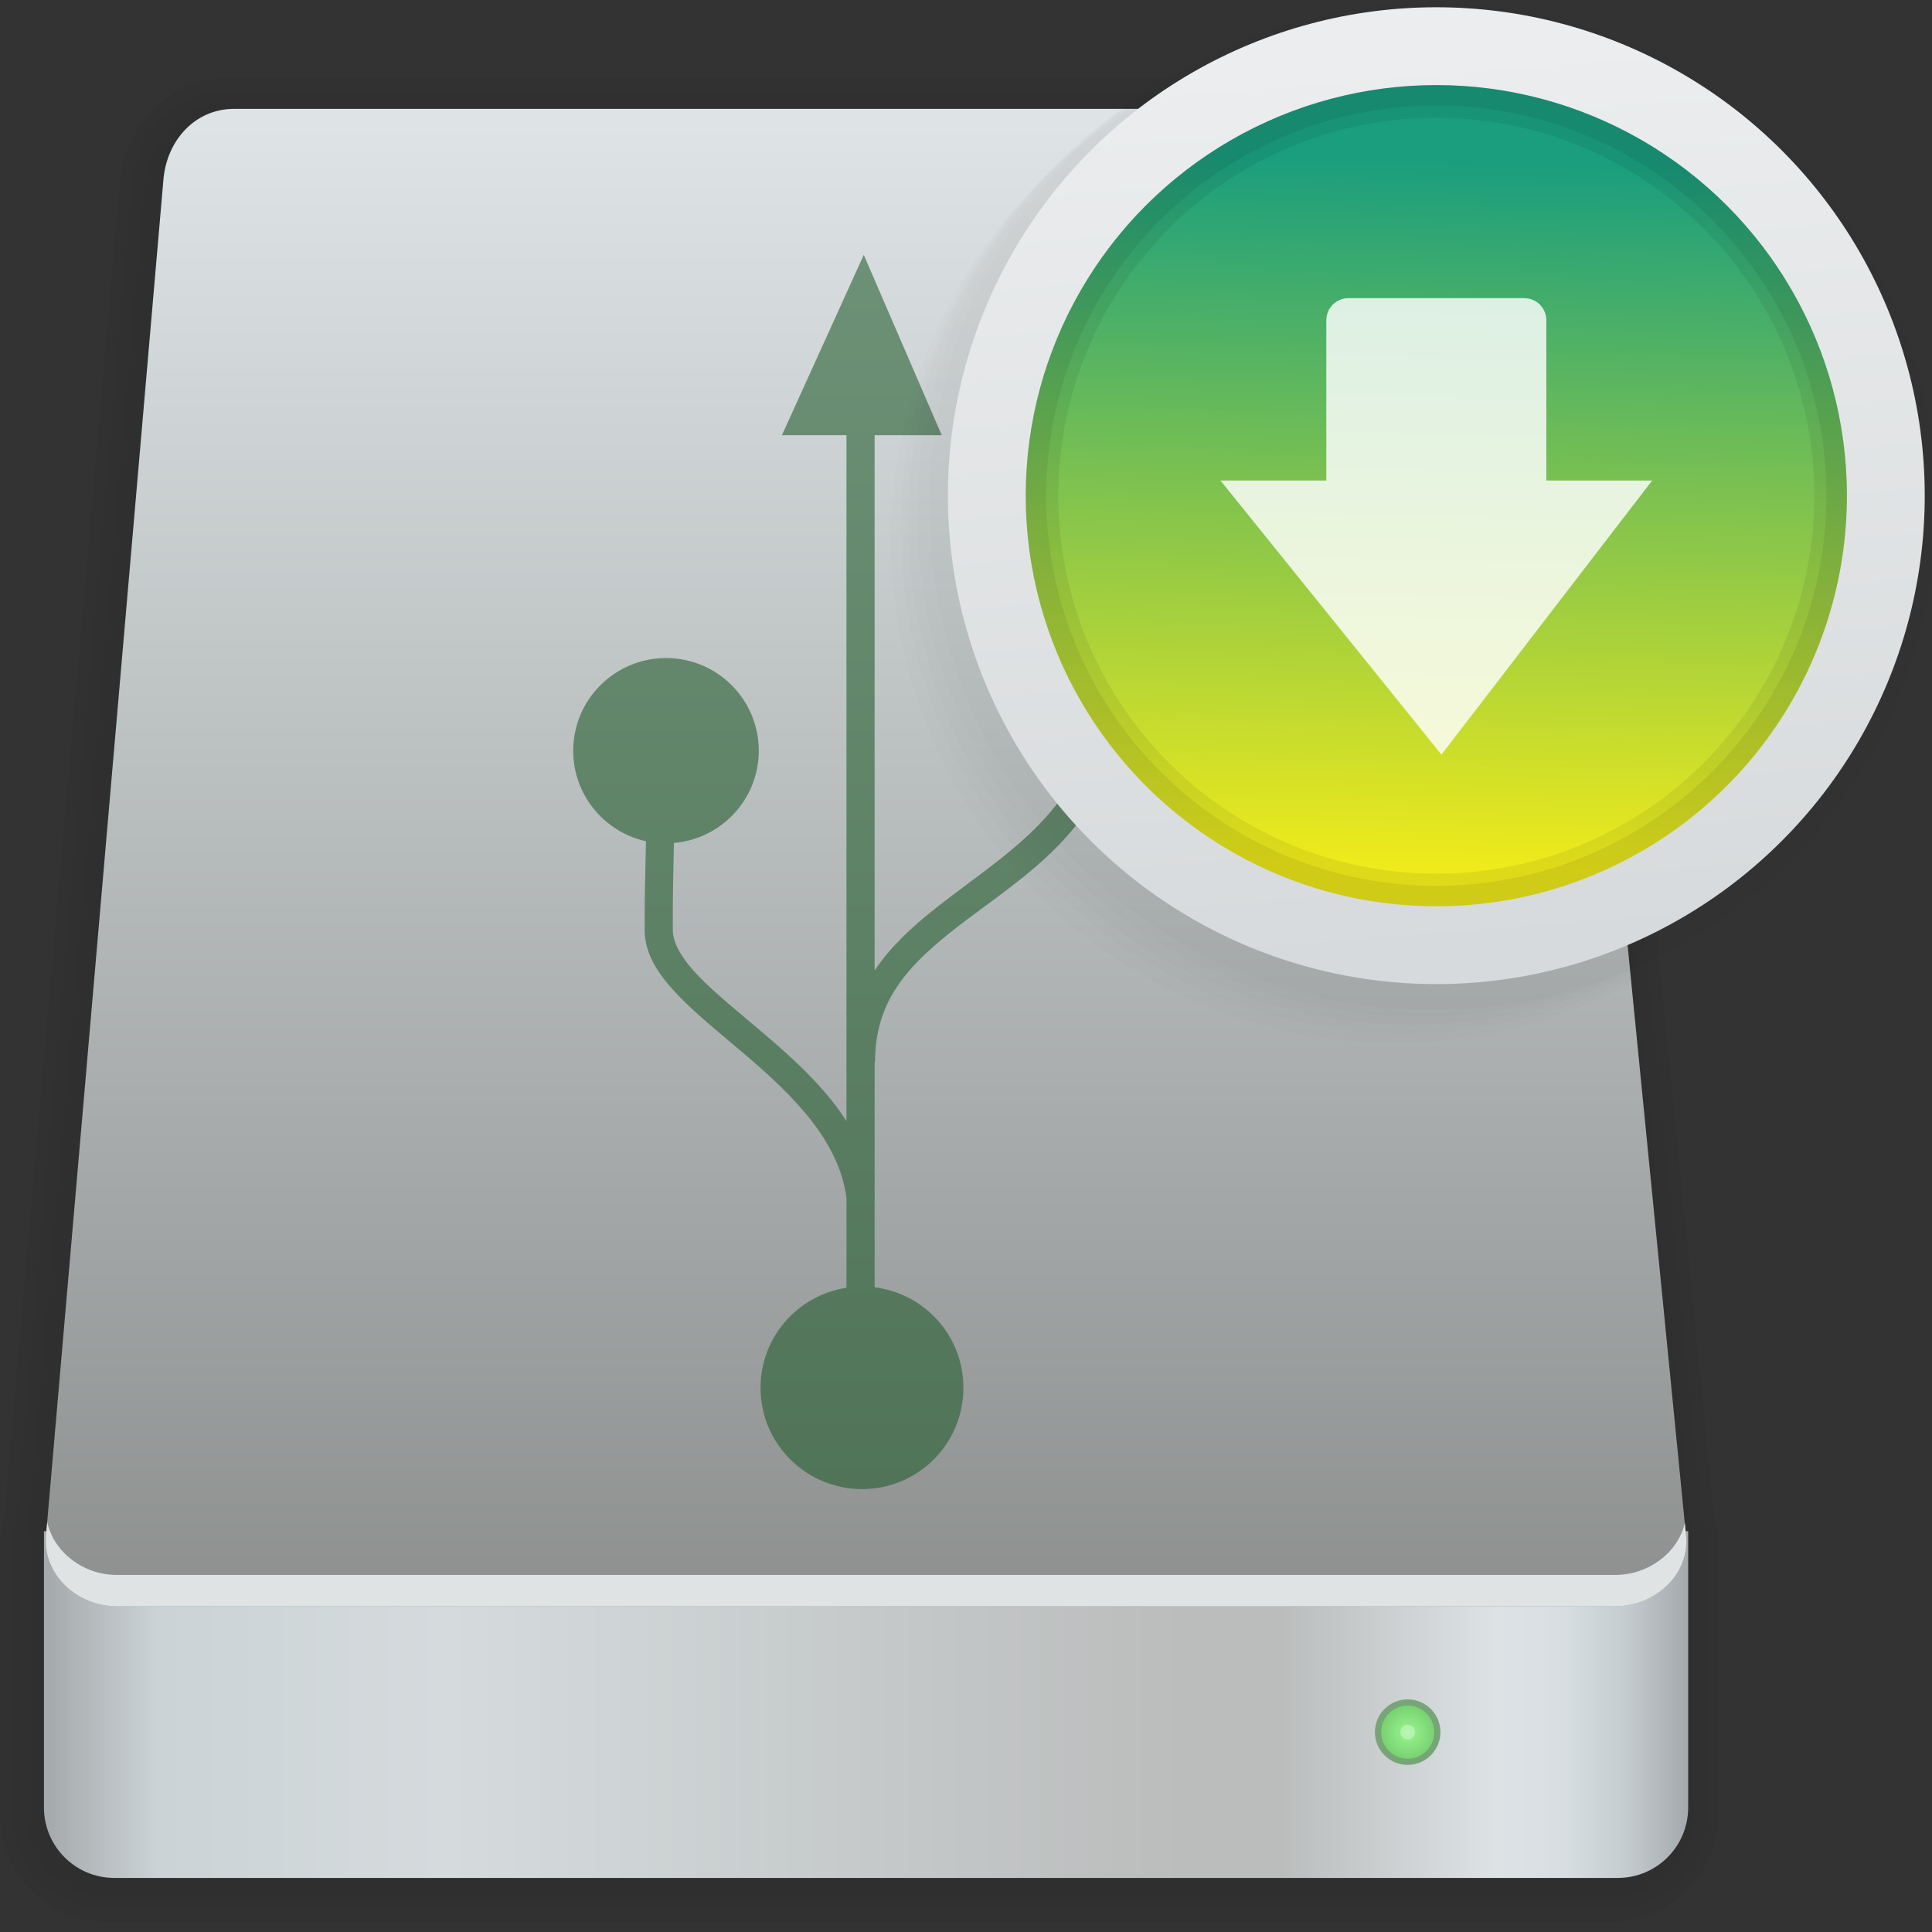
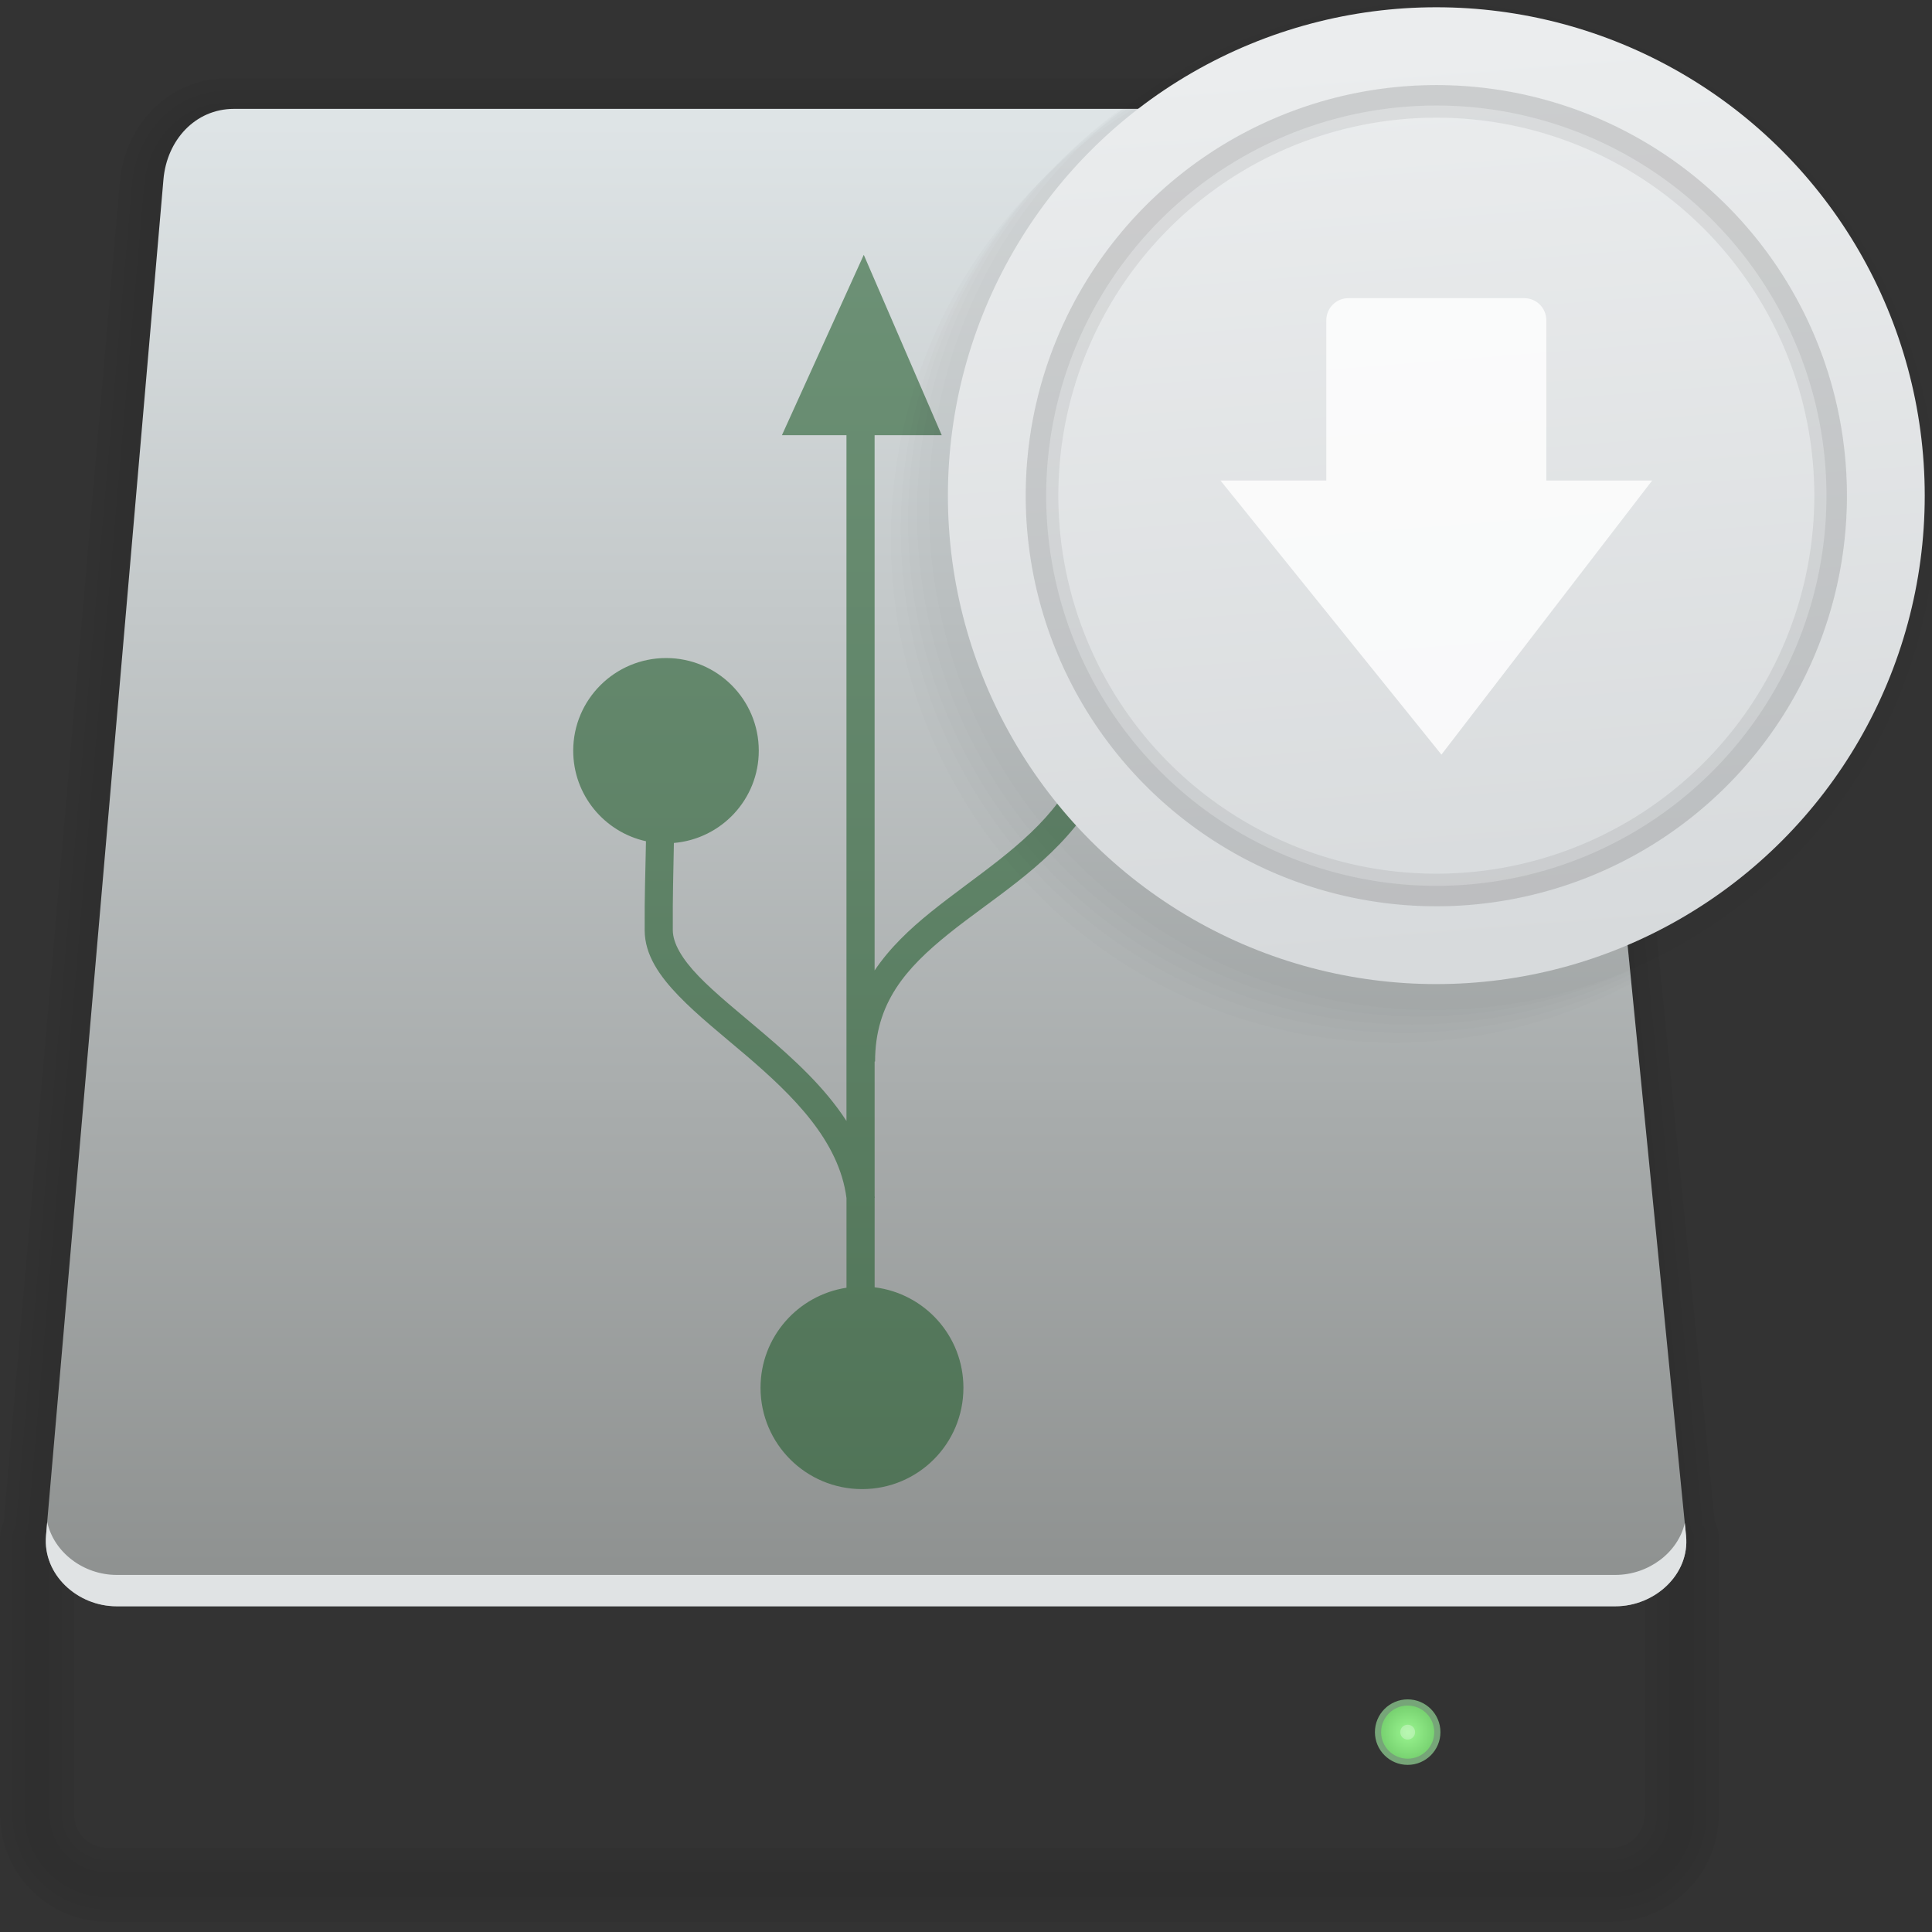
<svg xmlns="http://www.w3.org/2000/svg" xmlns:ns1="http://www.inkscape.org/namespaces/inkscape" xmlns:ns2="http://sodipodi.sourceforge.net/DTD/sodipodi-0.dtd" xmlns:xlink="http://www.w3.org/1999/xlink" id="svg2" version="1.1" ns1:version="0.92.2 2405546, 2018-03-11" width="128" height="128" viewBox="0 0 128 128" ns2:docname="etcher-electron.svg">
  <rect x="0" y="0" width="128" height="128" fill="#333333" stroke="none" />
  <defs id="defs6">
    <linearGradient ns1:collect="always" id="linearGradient4187">
      <stop style="stop-color:#eeea1b;stop-opacity:1" offset="0" id="stop4189" />
      <stop style="stop-color:#1a9e7e;stop-opacity:1" offset="1" id="stop4191" />
    </linearGradient>
    <linearGradient ns1:collect="always" id="linearGradient4171">
      <stop style="stop-color:#ebedee;stop-opacity:1" offset="0" id="stop4173" />
      <stop style="stop-color:#d7dadc;stop-opacity:1" offset="1" id="stop4175" />
    </linearGradient>
    <linearGradient ns1:collect="always" id="linearGradient4178">
      <stop style="stop-color:#9af590;stop-opacity:1" offset="0" id="stop4180" />
      <stop style="stop-color:#74ce6d;stop-opacity:1" offset="1" id="stop4182" />
    </linearGradient>
    <linearGradient ns1:collect="always" id="linearGradient4152">
      <stop style="stop-color:#a5abae;stop-opacity:1" offset="0" id="stop4154" />
      <stop id="stop4166" offset="0.036" style="stop-color:#c5ccd0;stop-opacity:1" />
      <stop id="stop4160" offset="0.072" style="stop-color:#d7dee2;stop-opacity:1" />
      <stop style="stop-color:#dde2e5;stop-opacity:1" offset="0.115" id="stop4162" />
      <stop id="stop4164" offset="0.246" style="stop-color:#bbbdbd;stop-opacity:1" />
      <stop style="stop-color:#bbbcbc;stop-opacity:1" offset="0.303" id="stop4174" />
      <stop style="stop-color:#c6cacb;stop-opacity:1" offset="0.511" id="stop4168" />
      <stop id="stop4170" offset="0.756" style="stop-color:#d5dbdd;stop-opacity:1" />
      <stop style="stop-color:#cbd3d6;stop-opacity:1;" offset="0.933" id="stop4172" />
      <stop style="stop-color:#a6aaac;stop-opacity:1" offset="1" id="stop4156" />
    </linearGradient>
    <linearGradient ns1:collect="always" id="linearGradient4141">
      <stop style="stop-color:#8e9190;stop-opacity:1" offset="0" id="stop4143" />
      <stop style="stop-color:#dee4e6;stop-opacity:1" offset="1" id="stop4145" />
    </linearGradient>
    <linearGradient ns1:collect="always" xlink:href="#linearGradient4141" id="linearGradient4147" x1="235.955" y1="125.254" x2="235.955" y2="7.288" gradientUnits="userSpaceOnUse" gradientTransform="matrix(0.82,0,0,0.82,-127.563,2.21)" />
    <linearGradient ns1:collect="always" xlink:href="#linearGradient4152" id="linearGradient4158" x1="145.763" y1="183.444" x2="13.559" y2="183.444" gradientUnits="userSpaceOnUse" gradientTransform="matrix(0.82,0,0,0.82,-7.927,-40.234)" />
    <radialGradient ns1:collect="always" xlink:href="#linearGradient4178" id="radialGradient4184" cx="128.238" cy="137.289" fx="128.238" fy="137.289" r="2.397" gradientUnits="userSpaceOnUse" gradientTransform="matrix(0.82,0,0,0.82,-11.867,2.21)" />
    <linearGradient gradientTransform="matrix(2.214,0,0,2.214,289.848,-2436.202)" id="e" gradientUnits="userSpaceOnUse" x1="-20.765" x2="-22.212" y1="1116.807" y2="1146.835">
      <stop offset="0" stop-color="#1296d5" id="stop25" style="stop-color:#038e86;stop-opacity:1" />
      <stop offset="1" stop-color="#4fb6e8" id="stop27" style="stop-color:#04aba1;stop-opacity:1" />
    </linearGradient>
    <linearGradient ns1:collect="always" xlink:href="#linearGradient4171" id="linearGradient4177" x1="98.755" y1="3.118" x2="103.07" y2="57.289" gradientUnits="userSpaceOnUse" gradientTransform="matrix(1.098,0,0,1.098,-12.441,-0.047)" />
    <filter y="-0.083" x="-0.083" width="1.166" height="1.166" id="c" style="color-interpolation-filters:sRGB">
      <feGaussianBlur id="feGaussianBlur10" stdDeviation="2.11" />
    </filter>
    <filter y="-0.016" x="-0.016" width="1.031" height="1.031" id="a" style="color-interpolation-filters:sRGB">
      <feGaussianBlur id="feGaussianBlur2" stdDeviation=".799" />
    </filter>
    <clipPath clipPathUnits="userSpaceOnUse" id="clipPath16">
      <path d="m 0,200.303 320,0 L 320,0 0,0 0,200.303 Z" id="path18" ns1:connector-curvature="0" />
    </clipPath>
    <linearGradient ns1:collect="always" xlink:href="#linearGradient4187" id="linearGradient4193" x1="98.757" y1="57.289" x2="99.951" y2="10.788" gradientUnits="userSpaceOnUse" />
  </defs>
  <ns2:namedview pagecolor="#ffffff" bordercolor="#666666" borderopacity="1" objecttolerance="10" gridtolerance="10" guidetolerance="10" ns1:pageopacity="0" ns1:pageshadow="2" ns1:window-width="1920" ns1:window-height="1031" id="namedview4" showgrid="false" ns1:zoom="1.475" ns1:cx="96.772542" ns1:cy="92.404134" ns1:window-x="0" ns1:window-y="26" ns1:window-maximized="1" ns1:current-layer="svg2" />
  <g id="g4201" transform="matrix(0.82,0,0,0.82,-263.245,2.637)" style="opacity:0.7">
    <path ns1:connector-curvature="0" id="path4190" d="m 339.388,6.102 c -3.159,0 -5.429,2.554 -5.701,5.701 l -9.461,109.244 -0.199,0 0,22.324 c 0,3.159 2.544,5.701 5.703,5.701 l 121.477,0 c 3.159,0 5.703,-2.542 5.703,-5.701 l 0,-22.324 -0.209,0 L 445.89,11.803 c -0.311,-3.144 -2.544,-5.701 -5.703,-5.701 l -100.799,0 z" style="opacity:1;fill:none;fill-opacity:0.049;stroke:#000000;stroke-width:2;stroke-linecap:round;stroke-linejoin:round;stroke-miterlimit:4;stroke-dasharray:none;stroke-dashoffset:0;stroke-opacity:0.046;paint-order:fill markers stroke" />
    <path style="opacity:1;fill:none;fill-opacity:0.049;stroke:#000000;stroke-width:4;stroke-linecap:round;stroke-linejoin:round;stroke-miterlimit:4;stroke-dasharray:none;stroke-dashoffset:0;stroke-opacity:0.046;paint-order:fill markers stroke" d="m 339.388,6.102 c -3.159,0 -5.429,2.554 -5.701,5.701 l -9.461,109.244 -0.199,0 0,22.324 c 0,3.159 2.544,5.701 5.703,5.701 l 121.477,0 c 3.159,0 5.703,-2.542 5.703,-5.701 l 0,-22.324 -0.209,0 L 445.89,11.803 c -0.311,-3.144 -2.544,-5.701 -5.703,-5.701 l -100.799,0 z" id="path4197" ns1:connector-curvature="0" />
    <path ns1:connector-curvature="0" id="path4199" d="m 339.388,6.102 c -3.159,0 -5.429,2.554 -5.701,5.701 l -9.461,109.244 -0.199,0 0,22.324 c 0,3.159 2.544,5.701 5.703,5.701 l 121.477,0 c 3.159,0 5.703,-2.542 5.703,-5.701 l 0,-22.324 -0.209,0 L 445.89,11.803 c -0.311,-3.144 -2.544,-5.701 -5.703,-5.701 l -100.799,0 z" style="opacity:1;fill:none;fill-opacity:0.049;stroke:#000000;stroke-width:6;stroke-linecap:round;stroke-linejoin:round;stroke-miterlimit:4;stroke-dasharray:none;stroke-dashoffset:0;stroke-opacity:0.046;paint-order:fill markers stroke" />
  </g>
-   <path style="opacity:1;fill:url(#linearGradient4158);fill-opacity:1;stroke:none;stroke-width:2;stroke-linecap:round;stroke-linejoin:round;stroke-miterlimit:4;stroke-dasharray:none;stroke-dashoffset:0;stroke-opacity:1;paint-order:fill markers stroke" d="m 111.846,101.443 0,18.302 c 0,2.59 -2.085,4.674 -4.674,4.674 l -99.586,0 c -2.59,0 -4.674,-2.085 -4.674,-4.674 l 0,-18.302 z" id="rect4149" ns1:connector-curvature="0" ns2:nodetypes="csssscc" />
  <path style="opacity:1;fill:url(#linearGradient4147);fill-opacity:1;stroke:none;stroke-width:2;stroke-linecap:round;stroke-linejoin:round;stroke-miterlimit:4;stroke-dasharray:none;stroke-dashoffset:0;stroke-opacity:1;paint-order:fill markers stroke" d="m 15.503,7.212 82.634,0 c 2.59,0 4.419,2.097 4.674,4.674 l 8.893,89.86 c 0.255,2.577 -2.085,4.674 -4.674,4.674 l -99.308,0 c -2.59,0 -4.898,-2.094 -4.674,-4.674 L 10.829,11.887 c 0.223,-2.58 2.085,-4.674 4.674,-4.674 z" id="rect4138" ns1:connector-curvature="0" ns2:nodetypes="sssssssss" />
  <path id="path882-8" d="m 57.228,16.883 -5.423,11.95 h 4.275 V 74.267 c -1.452,-2.246 -3.514,-4.117 -5.466,-5.781 -1.631,-1.391 -3.213,-2.653 -4.332,-3.816 -1.119,-1.163 -1.701,-2.183 -1.707,-3.041 -0.015,-2.285 0.038,-3.733 0.072,-5.781 3.146,-0.267 5.624,-2.897 5.624,-6.111 0,-3.392 -2.748,-6.14 -6.14,-6.14 -3.392,0 -6.154,2.748 -6.154,6.14 0,2.937 2.066,5.39 4.82,5.997 -0.034,2.088 -0.102,3.545 -0.086,5.911 0.011,1.632 0.985,3.016 2.238,4.318 1.253,1.302 2.861,2.58 4.462,3.945 3.153,2.69 6.185,5.688 6.671,9.468 v 5.939 c -3.223,0.496 -5.695,3.266 -5.695,6.628 0,3.712 3.016,6.714 6.728,6.714 3.713,0 6.714,-3.001 6.714,-6.714 0,-3.43 -2.563,-6.245 -5.882,-6.656 v -5.939 h 0.014 c -0.004,-0.034 -0.01,-0.066 -0.014,-0.1 v -8.923 h 0.029 c 0,-3.881 2.043,-6.176 4.863,-8.45 2.82,-2.273 6.388,-4.363 8.837,-7.689 l 0.014,-0.014 0.014,-0.014 c 0.279,-0.42 0.296,-0.735 0.359,-1.148 0.062,-0.413 0.1,-0.89 0.129,-1.435 0.058,-1.089 0.056,-2.408 0.043,-3.716 -0.014,-1.308 -0.04,-2.6 -0.072,-3.601 -0.015,-0.461 -0.019,-0.526 -0.029,-0.846 h 4.648 V 33.237 H 66.623 v 10.171 h 3.644 c 0.01,0.309 0.014,0.43 0.029,0.904 0.032,0.994 0.073,2.271 0.086,3.558 0.014,1.287 -0.004,2.583 -0.057,3.601 -0.027,0.509 -0.067,0.948 -0.115,1.262 -0.034,0.227 -0.103,0.4 -0.1,0.416 -2.153,2.881 -5.491,4.9 -8.435,7.273 -1.404,1.132 -2.728,2.383 -3.73,3.873 V 28.833 h 4.447 L 57.227,16.883 Z" ns1:connector-curvature="0" style="fill:#225c2d;fill-opacity:0.586;stroke-width:2.601" />
  <circle style="opacity:1;fill:url(#radialGradient4184);fill-opacity:1;stroke:#76a578;stroke-width:0.41;stroke-linecap:round;stroke-linejoin:round;stroke-miterlimit:4;stroke-dasharray:none;stroke-dashoffset:0;stroke-opacity:1;paint-order:fill markers stroke" id="path4176" cx="93.262" cy="114.758" r="1.965" />
  <circle style="opacity:1;fill:#ffffff;fill-opacity:0.297;stroke:none;stroke-width:0.5;stroke-linecap:round;stroke-linejoin:round;stroke-miterlimit:4;stroke-dasharray:none;stroke-dashoffset:0;stroke-opacity:1;paint-order:fill markers stroke" id="path4188" cx="93.262" cy="114.758" r="0.491" />
  <path style="opacity:1;fill:#e0e3e4;fill-opacity:1;stroke:none;stroke-width:2;stroke-linecap:round;stroke-linejoin:round;stroke-miterlimit:4;stroke-dasharray:none;stroke-dashoffset:0;stroke-opacity:1;paint-order:fill markers stroke" d="m 3.127,100.836 -0.078,0.909 c -0.223,2.58 2.084,4.675 4.674,4.675 l 99.308,0 c 2.59,0 4.93,-2.098 4.675,-4.675 l -0.083,-0.842 c -0.452,1.979 -2.432,3.439 -4.592,3.439 l -99.308,0 c -2.184,0 -4.162,-1.492 -4.595,-3.507 z" id="path4217" ns1:connector-curvature="0" />
  <g id="g4195">
    <circle r="33.376" style="opacity:1;fill:#000000;fill-opacity:0.015;stroke:none;stroke-width:6;stroke-linecap:round;stroke-linejoin:round;stroke-miterlimit:4;stroke-dasharray:none;stroke-dashoffset:0;stroke-opacity:0.046;paint-order:fill markers stroke" id="circle4183" cx="94.924" cy="33.547" />
    <path style="opacity:1;fill:#000000;fill-opacity:0.015;stroke:none;stroke-width:6;stroke-linecap:round;stroke-linejoin:round;stroke-miterlimit:4;stroke-dasharray:none;stroke-dashoffset:0;stroke-opacity:0.046;paint-order:fill markers stroke" d="M 74.25 7.213 A 33.376 33.376 0 0 0 60.768 33.967 A 33.376 33.376 0 0 0 94.145 67.344 A 33.376 33.376 0 0 0 107.998 64.287 L 102.812 11.887 C 102.557 9.31 100.726 7.213 98.137 7.213 L 74.25 7.213 z " id="circle4187" />
    <path style="opacity:1;fill:#000000;fill-opacity:0.015;stroke:none;stroke-width:6;stroke-linecap:round;stroke-linejoin:round;stroke-miterlimit:4;stroke-dasharray:none;stroke-dashoffset:0;stroke-opacity:0.046;paint-order:fill markers stroke" d="M 74.68 7.213 A 33.376 33.376 0 0 0 59.689 35.045 A 33.376 33.376 0 0 0 93.066 68.422 A 33.376 33.376 0 0 0 108.055 64.857 L 102.812 11.887 C 102.557 9.31 100.726 7.213 98.137 7.213 L 74.68 7.213 z " id="circle4191" />
    <path style="opacity:1;fill:#000000;fill-opacity:0.015;stroke:none;stroke-width:6;stroke-linecap:round;stroke-linejoin:round;stroke-miterlimit:4;stroke-dasharray:none;stroke-dashoffset:0;stroke-opacity:0.046;paint-order:fill markers stroke" d="M 75.082 7.213 A 33.376 33.376 0 0 0 59.031 35.705 A 33.376 33.376 0 0 0 92.406 69.08 A 33.376 33.376 0 0 0 108.082 65.143 L 102.812 11.887 C 102.557 9.31 100.726 7.213 98.137 7.213 L 75.082 7.213 z " id="circle4193" />
  </g>
  <path style="opacity:1;fill:#000000;fill-opacity:0.015;stroke:none;stroke-width:6;stroke-linecap:round;stroke-linejoin:round;stroke-miterlimit:4;stroke-dasharray:none;stroke-dashoffset:0;stroke-opacity:0.046;paint-order:fill markers stroke" d="M 74.404 7.213 A 33.376 33.376 0 0 0 60.17 34.506 A 33.376 33.376 0 0 0 93.545 67.883 A 33.376 33.376 0 0 0 108.023 64.547 L 102.812 11.887 C 102.557 9.31 100.726 7.213 98.137 7.213 L 74.404 7.213 z " id="circle4189" />
  <circle style="opacity:1;fill:url(#linearGradient4177);fill-opacity:1;stroke:none;stroke-width:6;stroke-linecap:round;stroke-linejoin:round;stroke-miterlimit:4;stroke-dasharray:none;stroke-dashoffset:0;stroke-opacity:0.046;paint-order:fill markers stroke" id="path4169" cx="95.16" cy="32.84" r="32.359" />
-   <circle style="opacity:1;fill:url(#linearGradient4193);fill-opacity:1;stroke:none;stroke-width:6;stroke-linecap:round;stroke-linejoin:round;stroke-miterlimit:4;stroke-dasharray:none;stroke-dashoffset:0;stroke-opacity:0.046;paint-order:fill markers stroke" id="path4297" cx="95.16" cy="32.84" r="27.203" />
-   <path style="opacity:1;fill:#000000;fill-opacity:0.068;stroke:none;stroke-width:6;stroke-linecap:round;stroke-linejoin:round;stroke-miterlimit:4;stroke-dasharray:none;stroke-dashoffset:0;stroke-opacity:0.046;paint-order:fill markers stroke" d="M 95.16 5.637 A 27.203 27.203 0 0 0 67.957 32.84 A 27.203 27.203 0 0 0 95.16 60.043 A 27.203 27.203 0 0 0 122.363 32.84 A 27.203 27.203 0 0 0 95.16 5.637 z M 95.16 7.797 A 25.042 25.042 0 0 1 120.203 32.84 A 25.042 25.042 0 0 1 95.16 57.883 A 25.042 25.042 0 0 1 70.117 32.84 A 25.042 25.042 0 0 1 95.16 7.797 z " id="circle4307" />
+   <path style="opacity:1;fill:#000000;fill-opacity:0.068;stroke:none;stroke-width:6;stroke-linecap:round;stroke-linejoin:round;stroke-miterlimit:4;stroke-dasharray:none;stroke-dashoffset:0;stroke-opacity:0.046;paint-order:fill markers stroke" d="M 95.16 5.637 A 27.203 27.203 0 0 0 67.957 32.84 A 27.203 27.203 0 0 0 95.16 60.043 A 27.203 27.203 0 0 0 122.363 32.84 A 27.203 27.203 0 0 0 95.16 5.637 z M 95.16 7.797 A 25.042 25.042 0 0 1 120.203 32.84 A 25.042 25.042 0 0 1 95.16 57.883 A 25.042 25.042 0 0 1 95.16 7.797 z " id="circle4307" />
  <path style="opacity:1;fill:#000000;fill-opacity:0.068;stroke:none;stroke-width:6;stroke-linecap:round;stroke-linejoin:round;stroke-miterlimit:4;stroke-dasharray:none;stroke-dashoffset:0;stroke-opacity:0.046;paint-order:fill markers stroke" d="M 95.16 5.637 A 27.203 27.203 0 0 0 67.957 32.84 A 27.203 27.203 0 0 0 95.16 60.043 A 27.203 27.203 0 0 0 122.363 32.84 A 27.203 27.203 0 0 0 95.16 5.637 z M 95.16 6.992 A 25.847 25.847 0 0 1 121.008 32.84 A 25.847 25.847 0 0 1 95.16 58.688 A 25.847 25.847 0 0 1 69.312 32.84 A 25.847 25.847 0 0 1 95.16 6.992 z " id="circle4311" />
  <path style="opacity:1;fill:#ffffff;fill-opacity:0.817;stroke:none;stroke-width:6;stroke-linecap:round;stroke-linejoin:round;stroke-miterlimit:4;stroke-dasharray:none;stroke-dashoffset:0;stroke-opacity:0.046;paint-order:fill markers stroke" d="m 89.337,19.754 c -0.811,0 -1.465,0.653 -1.465,1.465 V 31.836 H 80.86 L 95.499,49.994 109.46,31.836 h -7.012 V 21.219 c 0,-0.811 -0.653,-1.465 -1.465,-1.465 z" id="rect4315" ns1:connector-curvature="0" />
</svg>